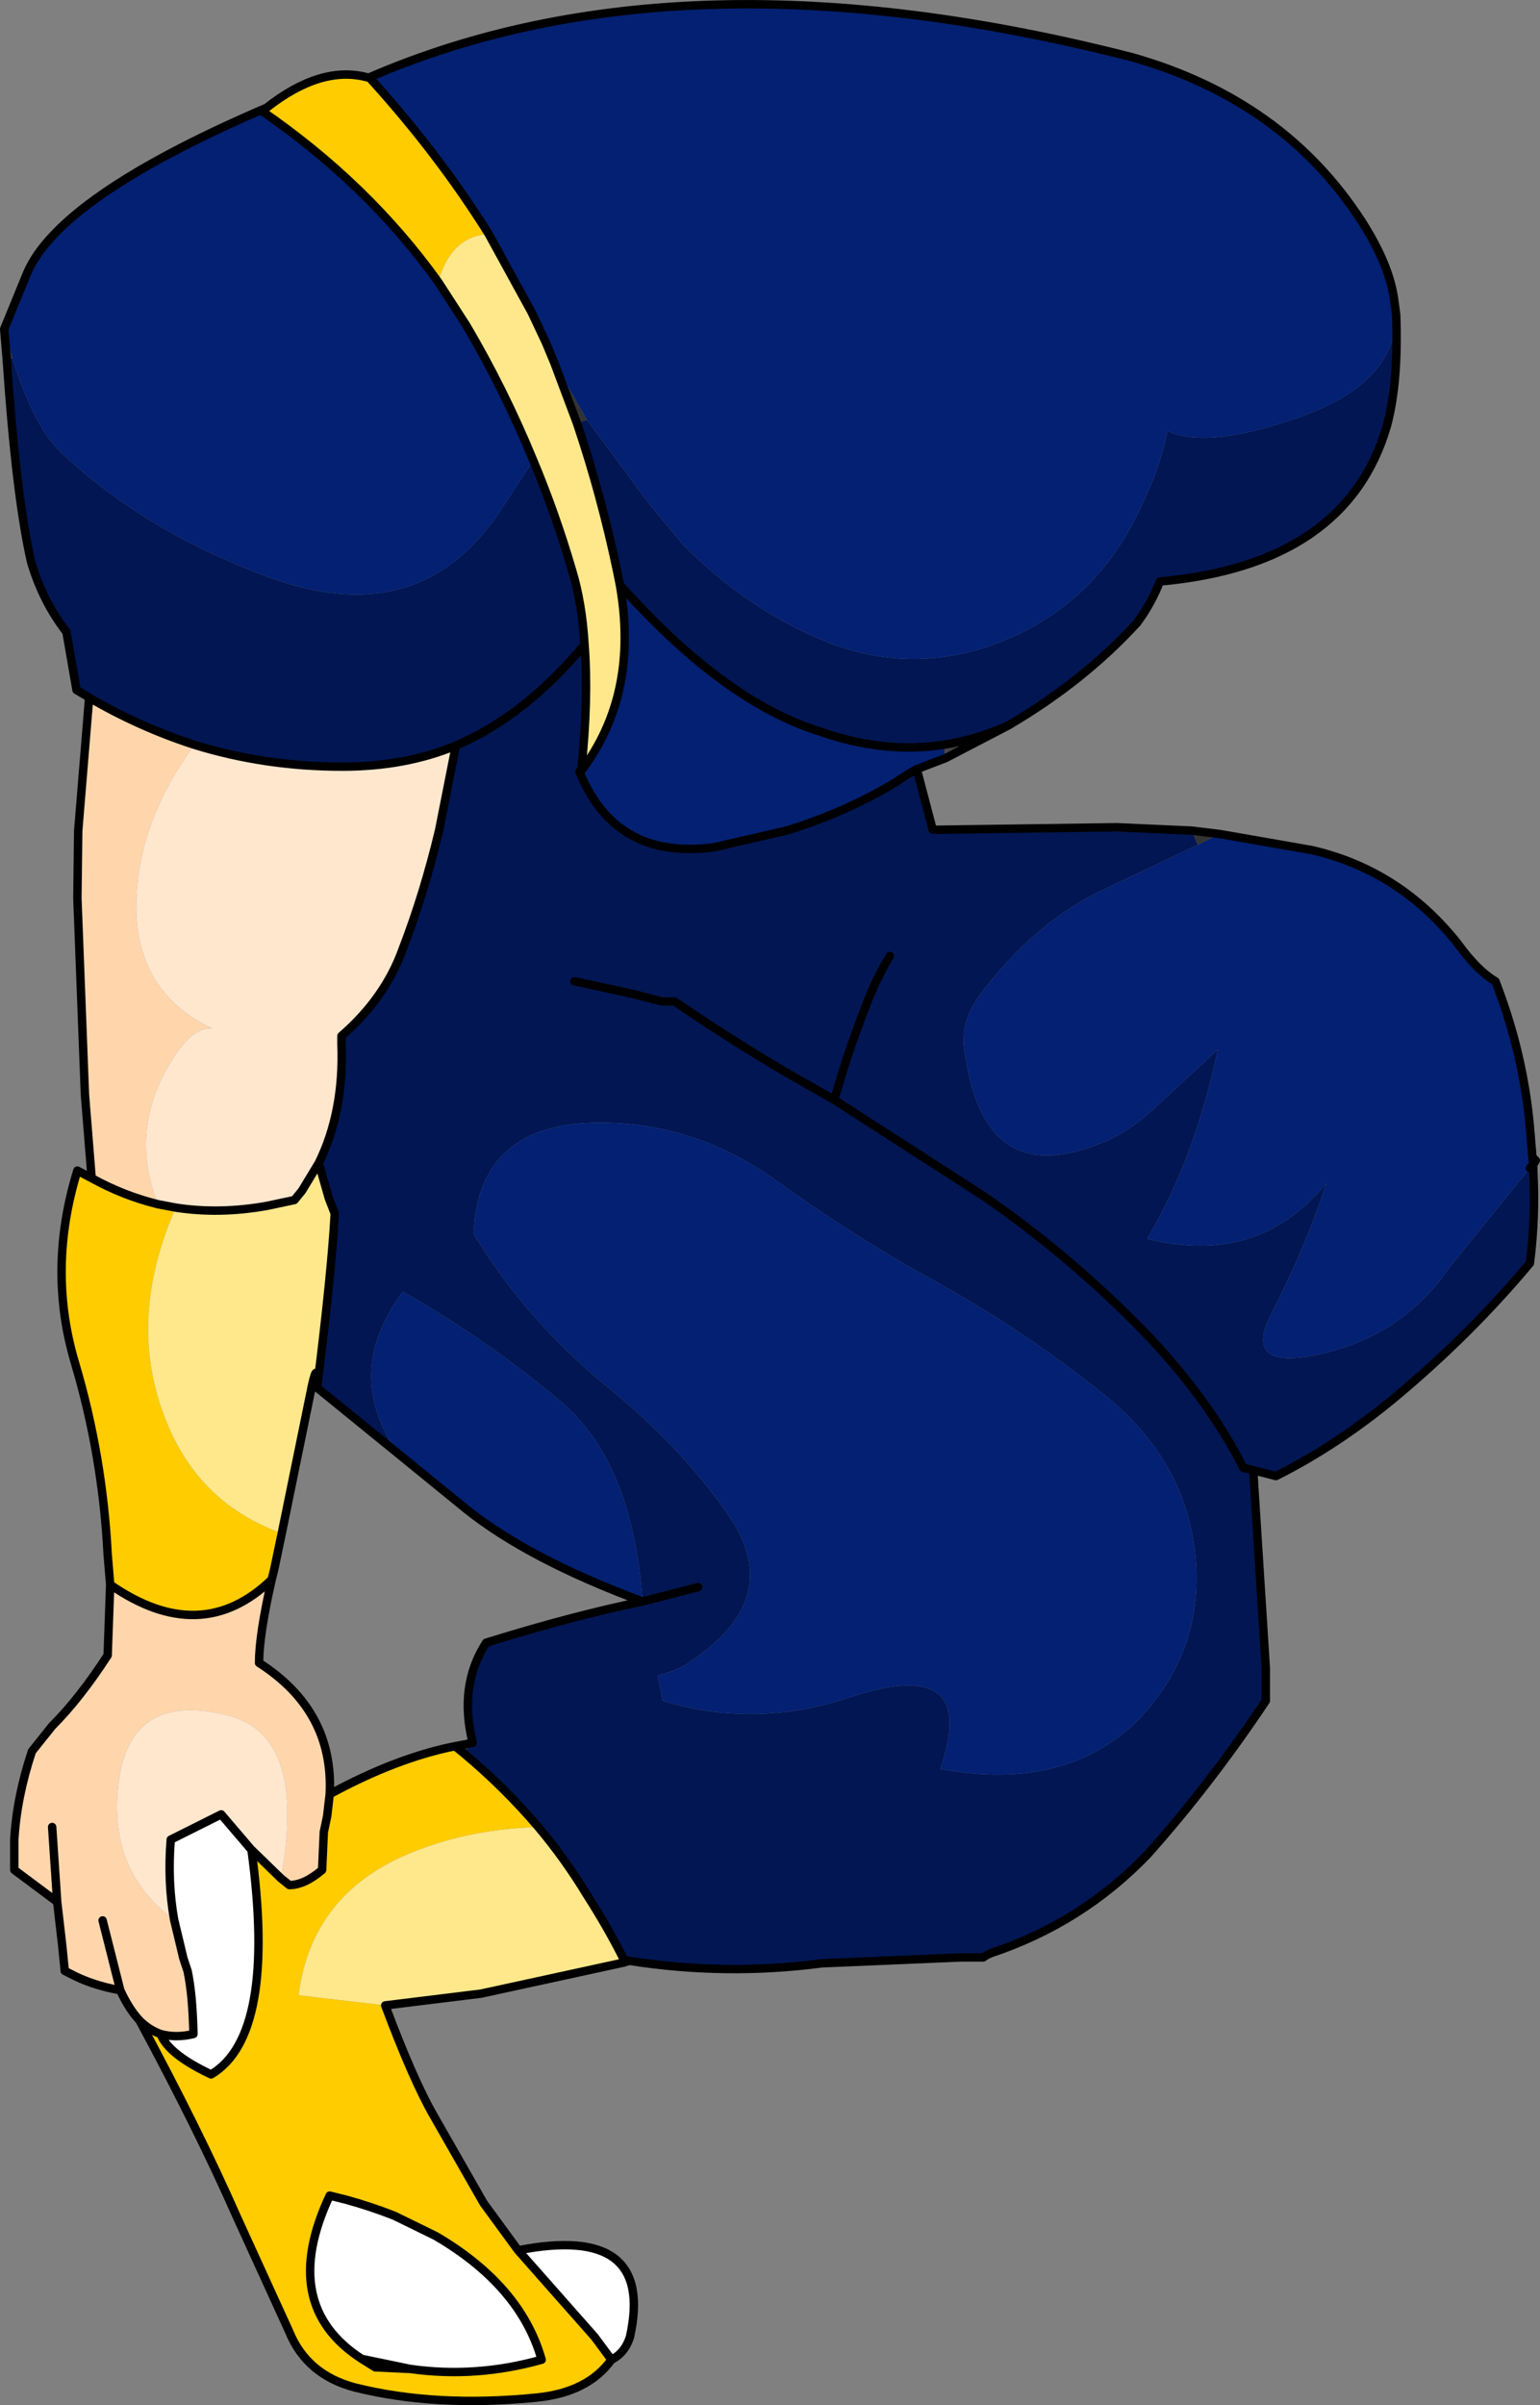
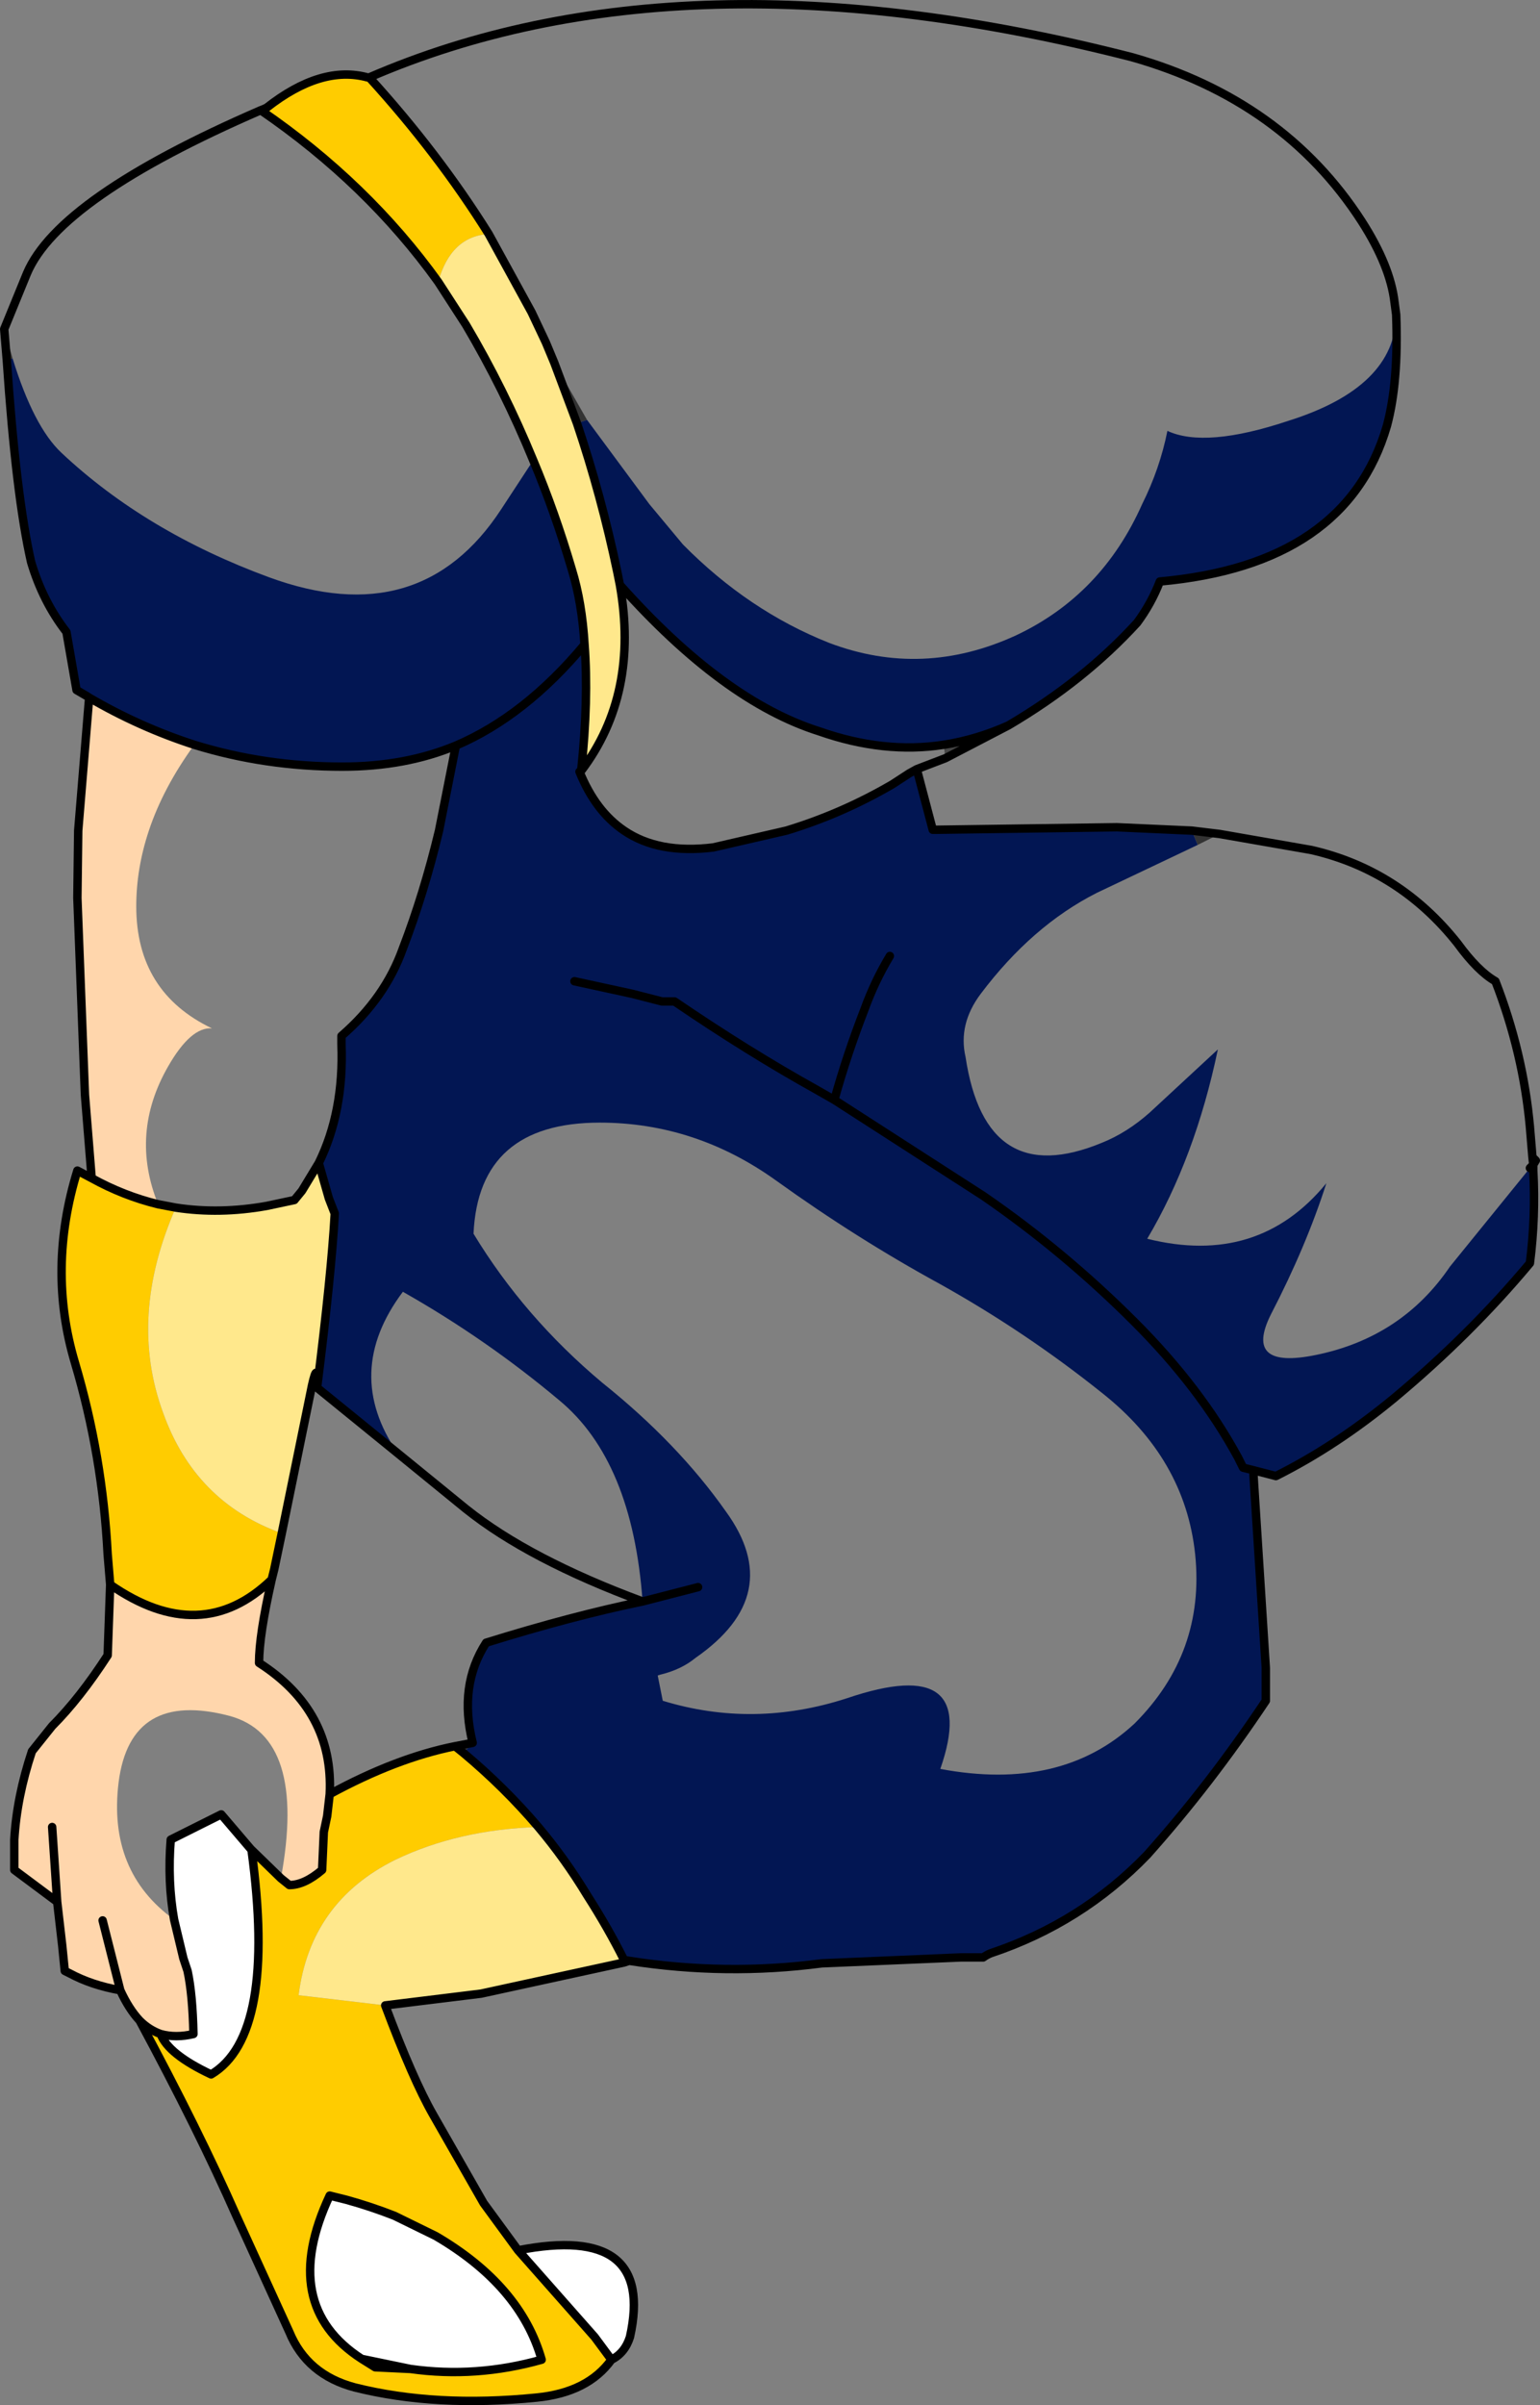
<svg xmlns="http://www.w3.org/2000/svg" height="142.9px" width="91.55px">
  <rect width="100%" height="100%" fill="#808080" stroke="none" />
  <g transform="matrix(1.0, 0.0, 0.0, 1.0, 43.1, 109.35)">
    <path d="M-37.8 -67.9 L-37.95 -68.0 -38.55 -68.35 -37.8 -67.9 M-42.7 -88.0 L-42.85 -89.8 -42.35 -88.05 -42.7 -88.0 M27.75 -60.0 L29.4 -59.8 28.1 -59.15 27.75 -60.0 M-10.15 -87.8 L-8.2 -84.4 -8.8 -84.2 -10.15 -87.8 M-16.05 -5.6 L-15.0 -5.8 -15.55 -5.2 -16.05 -5.6" fill="#333333" fill-rule="evenodd" stroke="none" />
    <path d="M-21.25 -104.75 L-21.15 -104.75 -21.25 -104.75 M16.85 -66.25 L13.1 -64.3 13.0 -65.1 Q14.95 -65.4 16.85 -66.25 M47.85 -39.95 L48.0 -40.6 48.05 -40.15 47.85 -39.95" fill="#464646" fill-rule="evenodd" stroke="none" />
    <path d="M-20.2 9.8 Q-18.55 14.2 -17.35 16.3 L-14.35 21.55 -12.3 24.35 -7.75 29.5 -6.75 30.85 Q-8.15 32.8 -11.2 33.1 -17.2 33.7 -22.0 32.5 -24.85 31.75 -25.9 29.2 L-29.05 22.3 Q-31.3 17.2 -34.8 10.7 -34.25 11.25 -33.55 11.5 -33.1 12.7 -30.55 13.9 -26.65 11.6 -28.15 0.55 L-26.4 2.25 -25.9 2.65 Q-25.0 2.65 -23.95 1.75 L-23.85 -0.5 -23.65 -1.45 -23.5 -2.75 Q-19.55 -4.9 -16.05 -5.6 L-15.55 -5.2 Q-13.1 -3.15 -11.1 -0.8 -15.85 -0.65 -19.6 1.15 -24.65 3.65 -25.35 9.2 L-25.3 9.2 -20.2 9.8 M-36.55 -15.2 L-36.7 -17.0 Q-37.0 -22.85 -38.65 -28.4 -40.3 -33.95 -38.5 -39.8 L-37.65 -39.35 Q-35.75 -38.3 -33.7 -37.8 L-32.65 -37.6 Q-35.5 -31.1 -33.4 -25.4 -31.5 -20.1 -26.35 -18.25 L-26.8 -16.1 -26.95 -15.5 Q-31.15 -11.45 -36.55 -15.2 M-27.6 -102.8 Q-27.45 -102.85 -27.25 -102.95 -24.0 -105.5 -21.25 -104.75 L-21.15 -104.75 Q-17.05 -100.25 -14.05 -95.45 -16.3 -95.3 -17.05 -92.6 -21.25 -98.45 -27.6 -102.8 M-28.2 0.5 L-28.15 0.55 -28.05 2.0 -28.2 0.5 M-18.7 31.4 Q-14.8 31.95 -10.9 30.85 -12.15 26.45 -17.2 23.5 L-19.65 22.3 Q-21.05 21.75 -22.5 21.35 L-23.5 21.1 Q-26.55 27.6 -21.6 30.8 L-20.8 31.3 -18.7 31.4" fill="#ffcc00" fill-rule="evenodd" stroke="none" />
    <path d="M-6.0 7.25 L-14.5 9.1 -20.2 9.8 -25.3 9.2 -25.35 9.2 Q-24.65 3.65 -19.6 1.15 -15.85 -0.65 -11.1 -0.8 -9.5 1.1 -8.2 3.25 -6.95 5.2 -6.0 7.1 L-6.0 7.25 M-8.55 -63.55 Q-8.1 -67.8 -8.35 -71.05 -8.5 -73.55 -9.1 -75.5 -10.1 -78.9 -11.4 -82.0 -13.15 -86.25 -15.4 -90.05 L-17.05 -92.6 Q-16.3 -95.3 -14.05 -95.45 L-11.5 -90.8 -10.65 -89.0 -10.15 -87.8 -8.8 -84.2 Q-7.35 -79.9 -6.4 -75.35 L-6.25 -74.6 Q-5.1 -68.1 -8.55 -63.55 M-24.15 -40.25 L-23.55 -38.15 -23.2 -37.25 Q-23.4 -33.65 -24.25 -26.9 -24.2 -28.6 -24.55 -27.05 L-26.35 -18.25 Q-31.5 -20.1 -33.4 -25.4 -35.5 -31.1 -32.65 -37.6 -30.05 -37.2 -27.25 -37.7 L-25.6 -38.05 -25.15 -38.6 -24.15 -40.25" fill="#ffe88c" fill-rule="evenodd" stroke="none" />
    <path d="M-12.3 24.35 Q-4.15 22.75 -5.65 29.5 -5.95 30.45 -6.75 30.85 L-7.75 29.5 -12.3 24.35 M-28.15 0.55 Q-26.65 11.6 -30.55 13.9 -33.1 12.7 -33.55 11.5 -32.65 11.75 -31.6 11.5 -31.65 9.15 -31.95 7.75 L-32.2 7.0 -32.75 4.7 Q-33.15 2.45 -32.95 -0.05 L-29.95 -1.55 -28.2 0.5 -28.05 2.0 -28.15 0.55 M-21.6 30.8 Q-26.55 27.6 -23.5 21.1 L-22.5 21.35 Q-21.05 21.75 -19.65 22.3 L-17.2 23.5 Q-12.15 26.45 -10.9 30.85 -14.8 31.95 -18.7 31.4 L-21.6 30.8" fill="#ffffff" fill-rule="evenodd" stroke="none" />
    <path d="M-34.8 10.7 Q-35.45 10.0 -35.95 8.9 -37.65 8.6 -38.95 7.9 L-39.25 7.75 -39.4 6.25 -39.7 3.65 -42.25 1.75 -42.25 -0.05 Q-42.1 -2.6 -41.2 -5.3 L-40.0 -6.8 Q-38.35 -8.45 -36.7 -11.0 L-36.55 -15.2 Q-31.15 -11.45 -26.95 -15.5 -27.7 -12.2 -27.7 -10.55 -23.25 -7.7 -23.5 -2.75 L-23.65 -1.45 -23.85 -0.5 -23.95 1.75 Q-25.0 2.65 -25.9 2.65 L-26.4 2.25 Q-24.85 -6.15 -29.45 -7.4 -35.35 -8.95 -36.05 -3.45 -36.7 1.85 -32.75 4.7 L-32.2 7.0 -31.95 7.75 Q-31.65 9.15 -31.6 11.5 -32.65 11.75 -33.55 11.5 -34.25 11.25 -34.8 10.7 M-37.65 -39.35 L-38.05 -44.3 -38.5 -56.0 -38.45 -60.0 -37.8 -67.9 Q-34.8 -66.15 -31.55 -65.1 -33.4 -62.55 -34.25 -60.0 -35.0 -57.75 -35.0 -55.5 -35.0 -50.4 -30.5 -48.25 -31.75 -48.35 -33.1 -46.0 -35.4 -42.0 -33.7 -37.8 -35.75 -38.3 -37.65 -39.35 M-37.0 4.75 L-35.95 8.9 -37.0 4.75 M-40.0 -0.8 L-39.7 3.65 -40.0 -0.8" fill="#ffd6ac" fill-rule="evenodd" stroke="none" />
-     <path d="M-16.0 -65.05 L-17.0 -60.0 Q-17.9 -56.25 -19.15 -53.0 -20.2 -50.05 -22.8 -47.8 L-22.8 -47.3 Q-22.65 -43.3 -24.15 -40.25 L-25.15 -38.6 -25.6 -38.05 -27.25 -37.7 Q-30.05 -37.2 -32.65 -37.6 L-33.7 -37.8 Q-35.4 -42.0 -33.1 -46.0 -31.75 -48.35 -30.5 -48.25 -35.0 -50.4 -35.0 -55.5 -35.0 -57.75 -34.25 -60.0 -33.4 -62.55 -31.55 -65.1 -27.35 -63.8 -22.75 -63.8 -19.0 -63.8 -16.0 -65.05 M-26.4 2.25 L-28.15 0.55 -28.2 0.5 -29.95 -1.55 -32.95 -0.05 Q-33.15 2.45 -32.75 4.7 -36.7 1.85 -36.05 -3.45 -35.35 -8.95 -29.45 -7.4 -24.85 -6.15 -26.4 2.25" fill="#ffe7ce" fill-rule="evenodd" stroke="none" />
    <path d="M48.05 -39.8 Q48.2 -37.05 47.85 -34.3 44.3 -30.05 39.8 -26.3 36.35 -23.45 32.75 -21.65 L31.4 -22.0 32.15 -10.25 32.15 -8.3 Q28.85 -3.35 25.1 0.85 21.2 4.9 15.8 6.7 15.55 6.8 15.35 6.95 L14.0 6.95 5.75 7.3 Q0.05 8.05 -5.7 7.15 L-6.0 7.1 Q-6.95 5.2 -8.2 3.25 -9.5 1.1 -11.1 -0.8 -13.1 -3.15 -15.55 -5.2 L-15.0 -5.8 Q-15.85 -9.2 -14.2 -11.75 -9.05 -13.35 -4.9 -14.2 -5.5 -22.55 -9.85 -26.15 -14.2 -29.8 -19.15 -32.6 -22.75 -27.8 -19.45 -23.0 L-24.25 -26.9 Q-23.4 -33.65 -23.2 -37.25 L-23.55 -38.15 -24.15 -40.25 Q-22.65 -43.3 -22.8 -47.3 L-22.8 -47.8 Q-20.2 -50.05 -19.15 -53.0 -17.9 -56.25 -17.0 -60.0 L-16.0 -65.05 Q-11.9 -66.8 -8.35 -71.05 -11.9 -66.8 -16.0 -65.05 -19.0 -63.8 -22.75 -63.8 -27.35 -63.8 -31.55 -65.1 -34.8 -66.15 -37.8 -67.9 L-38.55 -68.35 -39.15 -71.8 Q-40.55 -73.6 -41.25 -75.95 -42.15 -79.9 -42.7 -88.0 L-42.35 -88.05 Q-41.1 -84.0 -39.45 -82.45 -34.45 -77.75 -27.1 -75.05 -18.1 -71.75 -13.3 -79.1 L-11.4 -82.0 Q-10.1 -78.9 -9.1 -75.5 -8.5 -73.55 -8.35 -71.05 -8.1 -67.8 -8.55 -63.55 L-8.65 -63.5 Q-7.7 -61.15 -6.0 -60.0 -3.95 -58.6 -0.7 -59.0 L3.65 -60.0 Q6.95 -61.0 9.95 -62.75 L10.95 -63.4 11.4 -63.65 12.35 -60.05 12.5 -60.05 23.3 -60.2 27.75 -60.0 28.1 -59.15 22.1 -56.3 Q18.25 -54.35 15.2 -50.3 13.85 -48.5 14.3 -46.55 15.5 -38.6 22.4 -41.45 23.9 -42.05 25.25 -43.25 L29.3 -47.0 Q27.95 -40.55 25.1 -35.75 31.7 -34.1 35.75 -39.05 34.55 -35.3 32.45 -31.25 30.8 -27.95 35.15 -28.85 40.25 -29.9 43.1 -34.1 L47.85 -39.95 48.05 -39.8 M39.9 -90.65 Q40.05 -86.65 39.35 -84.05 36.95 -75.8 25.85 -74.8 25.35 -73.5 24.5 -72.35 21.35 -68.9 16.85 -66.25 14.95 -65.4 13.0 -65.1 9.45 -64.55 5.6 -65.9 -0.1 -67.7 -6.25 -74.6 L-6.4 -75.35 Q-7.35 -79.9 -8.8 -84.2 L-8.2 -84.4 -4.5 -79.4 -2.5 -77.0 Q1.4 -73.05 6.2 -71.15 11.75 -69.05 17.3 -71.6 22.4 -74.0 24.8 -79.4 25.85 -81.5 26.3 -83.75 28.55 -82.7 33.5 -84.35 39.85 -86.35 39.9 -90.65 M-1.6 -15.05 L-4.9 -14.2 -1.6 -15.05 M9.8 -52.55 Q8.9 -51.05 8.3 -49.4 7.25 -46.7 6.5 -44.0 L5.45 -44.6 Q1.4 -46.85 -3.0 -49.85 L-3.75 -49.85 -5.5 -50.3 -8.95 -51.05 -5.5 -50.3 -3.75 -49.85 -3.0 -49.85 Q1.4 -46.85 5.45 -44.6 L6.5 -44.0 Q7.25 -46.7 8.3 -49.4 8.9 -51.05 9.8 -52.55 M12.8 -33.05 Q7.85 -35.75 3.05 -39.2 -1.75 -42.65 -7.45 -42.65 -14.65 -42.65 -14.95 -36.05 -11.95 -31.1 -7.3 -27.2 -2.8 -23.6 0.05 -19.55 3.65 -14.6 -1.75 -10.85 -2.6 -10.15 -3.85 -9.85 L-4.0 -9.8 -3.7 -8.3 Q1.7 -6.65 7.25 -8.45 15.2 -11.15 12.8 -4.25 20.0 -2.9 24.35 -6.95 28.55 -11.15 27.95 -17.0 27.35 -22.7 22.4 -26.6 17.9 -30.2 12.8 -33.05 M6.5 -44.0 L15.35 -38.3 Q20.15 -35.0 24.35 -30.8 28.25 -26.9 30.5 -22.75 L30.8 -22.15 31.4 -22.0 30.8 -22.15 30.5 -22.75 Q28.25 -26.9 24.35 -30.8 20.15 -35.0 15.35 -38.3 L6.5 -44.0" fill="#021653" fill-rule="evenodd" stroke="none" />
-     <path d="M29.4 -59.8 L34.85 -58.85 Q40.1 -57.65 43.55 -53.3 44.75 -51.65 45.8 -51.05 47.45 -46.8 47.85 -42.4 L48.0 -40.6 47.85 -39.95 43.1 -34.1 Q40.25 -29.9 35.15 -28.85 30.8 -27.95 32.45 -31.25 34.55 -35.3 35.75 -39.05 31.7 -34.1 25.1 -35.75 27.95 -40.55 29.3 -47.0 L25.25 -43.25 Q23.9 -42.05 22.4 -41.45 15.5 -38.6 14.3 -46.55 13.85 -48.5 15.2 -50.3 18.25 -54.35 22.1 -56.3 L28.1 -59.15 29.4 -59.8 M-42.85 -89.8 L-41.5 -93.1 Q-39.6 -97.6 -27.6 -102.8 -21.25 -98.45 -17.05 -92.6 L-15.4 -90.05 Q-13.15 -86.25 -11.4 -82.0 L-13.3 -79.1 Q-18.1 -71.75 -27.1 -75.05 -34.45 -77.75 -39.45 -82.45 -41.1 -84.0 -42.35 -88.05 L-42.85 -89.8 M-21.15 -104.75 Q-2.55 -112.8 24.2 -105.95 33.2 -103.4 37.85 -96.2 39.55 -93.55 39.8 -91.4 L39.9 -90.65 Q39.85 -86.35 33.5 -84.35 28.55 -82.7 26.3 -83.75 25.85 -81.5 24.8 -79.4 22.4 -74.0 17.3 -71.6 11.75 -69.05 6.2 -71.15 1.4 -73.05 -2.5 -77.0 L-4.5 -79.4 -8.2 -84.4 -10.15 -87.8 -10.65 -89.0 -11.5 -90.8 -14.05 -95.45 Q-17.05 -100.25 -21.15 -104.75 M13.1 -64.3 L11.4 -63.65 10.95 -63.4 9.95 -62.75 Q6.95 -61.0 3.65 -60.0 L-0.7 -59.0 Q-3.95 -58.6 -6.0 -60.0 -7.7 -61.15 -8.65 -63.5 L-8.55 -63.55 Q-5.1 -68.1 -6.25 -74.6 -0.1 -67.7 5.6 -65.9 9.45 -64.55 13.0 -65.1 L13.1 -64.3 M-19.45 -23.0 Q-22.75 -27.8 -19.15 -32.6 -14.2 -29.8 -9.85 -26.15 -5.5 -22.55 -4.9 -14.2 -11.65 -16.7 -15.4 -19.7 L-19.45 -23.0 M12.8 -33.05 Q17.9 -30.2 22.4 -26.6 27.35 -22.7 27.95 -17.0 28.55 -11.15 24.35 -6.95 20.0 -2.9 12.8 -4.25 15.2 -11.15 7.25 -8.45 1.7 -6.65 -3.7 -8.3 L-4.0 -9.8 -3.85 -9.85 Q-2.6 -10.15 -1.75 -10.85 3.65 -14.6 0.05 -19.55 -2.8 -23.6 -7.3 -27.2 -11.95 -31.1 -14.95 -36.05 -14.65 -42.65 -7.45 -42.65 -1.75 -42.65 3.05 -39.2 7.85 -35.75 12.8 -33.05" fill="#032072" fill-rule="evenodd" stroke="none" />
    <path d="M29.4 -59.8 L34.85 -58.85 Q40.1 -57.65 43.55 -53.3 44.75 -51.65 45.8 -51.05 47.45 -46.8 47.85 -42.4 L48.0 -40.6 48.2 -40.4 48.05 -40.15 48.05 -39.8 Q48.2 -37.05 47.85 -34.3 44.3 -30.05 39.8 -26.3 36.35 -23.45 32.75 -21.65 L31.4 -22.0 32.15 -10.25 32.15 -8.3 Q28.85 -3.35 25.1 0.85 21.2 4.9 15.8 6.7 15.55 6.8 15.35 6.95 L14.0 6.95 5.75 7.3 Q0.05 8.05 -5.7 7.15 L-6.0 7.25 -14.5 9.1 -20.2 9.8 Q-18.55 14.2 -17.35 16.3 L-14.35 21.55 -12.3 24.35 Q-4.15 22.75 -5.65 29.5 -5.95 30.45 -6.75 30.85 -8.15 32.8 -11.2 33.1 -17.2 33.7 -22.0 32.5 -24.85 31.75 -25.9 29.2 L-29.05 22.3 Q-31.3 17.2 -34.8 10.7 -35.45 10.0 -35.95 8.9 -37.65 8.6 -38.95 7.9 L-39.25 7.75 -39.4 6.25 -39.7 3.65 -42.25 1.75 -42.25 -0.05 Q-42.1 -2.6 -41.2 -5.3 L-40.0 -6.8 Q-38.35 -8.45 -36.7 -11.0 L-36.55 -15.2 -36.7 -17.0 Q-37.0 -22.85 -38.65 -28.4 -40.3 -33.95 -38.5 -39.8 L-37.65 -39.35 -38.05 -44.3 -38.5 -56.0 -38.45 -60.0 -37.8 -67.9 -37.95 -68.0 -38.55 -68.35 -39.15 -71.8 Q-40.55 -73.6 -41.25 -75.95 -42.15 -79.9 -42.7 -88.0 L-42.85 -89.8 -41.5 -93.1 Q-39.6 -97.6 -27.6 -102.8 -27.45 -102.85 -27.25 -102.95 -24.0 -105.5 -21.25 -104.75 L-21.15 -104.75 Q-2.55 -112.8 24.2 -105.95 33.2 -103.4 37.85 -96.2 39.55 -93.55 39.8 -91.4 L39.9 -90.65 Q40.05 -86.65 39.35 -84.05 36.95 -75.8 25.85 -74.8 25.35 -73.5 24.5 -72.35 21.35 -68.9 16.85 -66.25 L13.1 -64.3 11.4 -63.65 12.35 -60.05 12.5 -60.05 23.3 -60.2 27.75 -60.0 29.4 -59.8 M48.0 -40.6 L48.05 -40.15 47.85 -39.95 M16.85 -66.25 Q14.95 -65.4 13.0 -65.1 9.45 -64.55 5.6 -65.9 -0.1 -67.7 -6.25 -74.6 -5.1 -68.1 -8.55 -63.55 -8.1 -67.8 -8.35 -71.05 -11.9 -66.8 -16.0 -65.05 L-17.0 -60.0 Q-17.9 -56.25 -19.15 -53.0 -20.2 -50.05 -22.8 -47.8 L-22.8 -47.3 Q-22.65 -43.3 -24.15 -40.25 L-23.55 -38.15 -23.2 -37.25 Q-23.4 -33.65 -24.25 -26.9 L-19.45 -23.0 -15.4 -19.7 Q-11.65 -16.7 -4.9 -14.2 L-1.6 -15.05 M11.4 -63.65 L10.95 -63.4 9.95 -62.75 Q6.95 -61.0 3.65 -60.0 L-0.7 -59.0 Q-3.95 -58.6 -6.0 -60.0 -7.7 -61.15 -8.65 -63.5 L-8.55 -63.55 M-8.95 -51.05 L-5.5 -50.3 -3.75 -49.85 -3.0 -49.85 Q1.4 -46.85 5.45 -44.6 L6.5 -44.0 Q7.25 -46.7 8.3 -49.4 8.9 -51.05 9.8 -52.55 M31.4 -22.0 L30.8 -22.15 30.5 -22.75 Q28.25 -26.9 24.35 -30.8 20.15 -35.0 15.35 -38.3 L6.5 -44.0 M-21.25 -104.75 L-21.15 -104.75 Q-17.05 -100.25 -14.05 -95.45 L-11.5 -90.8 -10.65 -89.0 -10.15 -87.8 -8.8 -84.2 Q-7.35 -79.9 -6.4 -75.35 L-6.25 -74.6 M-11.4 -82.0 Q-13.15 -86.25 -15.4 -90.05 L-17.05 -92.6 Q-21.25 -98.45 -27.6 -102.8 M-8.35 -71.05 Q-8.5 -73.55 -9.1 -75.5 -10.1 -78.9 -11.4 -82.0 M-37.8 -67.9 Q-34.8 -66.15 -31.55 -65.1 -27.35 -63.8 -22.75 -63.8 -19.0 -63.8 -16.0 -65.05 M-24.15 -40.25 L-25.15 -38.6 -25.6 -38.05 -27.25 -37.7 Q-30.05 -37.2 -32.65 -37.6 L-33.7 -37.8 Q-35.75 -38.3 -37.65 -39.35 M-26.35 -18.25 L-24.55 -27.05 Q-24.2 -28.6 -24.25 -26.9 M-26.35 -18.25 L-26.8 -16.1 -26.95 -15.5 Q-27.7 -12.2 -27.7 -10.55 -23.25 -7.7 -23.5 -2.75 -19.55 -4.9 -16.05 -5.6 L-15.0 -5.8 Q-15.85 -9.2 -14.2 -11.75 -9.05 -13.35 -4.9 -14.2 M-23.5 -2.75 L-23.65 -1.45 -23.85 -0.5 -23.95 1.75 Q-25.0 2.65 -25.9 2.65 L-26.4 2.25 -28.15 0.55 Q-26.65 11.6 -30.55 13.9 -33.1 12.7 -33.55 11.5 -34.25 11.25 -34.8 10.7 M-32.75 4.7 Q-33.15 2.45 -32.95 -0.05 L-29.95 -1.55 -28.2 0.5 -28.15 0.55 M-32.75 4.7 L-32.2 7.0 -31.95 7.75 Q-31.65 9.15 -31.6 11.5 -32.65 11.75 -33.55 11.5 M-36.55 -15.2 Q-31.15 -11.45 -26.95 -15.5 M-11.1 -0.8 Q-13.1 -3.15 -15.55 -5.2 L-16.05 -5.6 M-6.0 7.1 Q-6.95 5.2 -8.2 3.25 -9.5 1.1 -11.1 -0.8 M-5.7 7.15 L-6.0 7.1 M-21.6 30.8 Q-26.55 27.6 -23.5 21.1 L-22.5 21.35 Q-21.05 21.75 -19.65 22.3 L-17.2 23.5 Q-12.15 26.45 -10.9 30.85 -14.8 31.95 -18.7 31.4 L-20.8 31.3 -21.6 30.8 -18.7 31.4 M-35.95 8.9 L-37.0 4.75 M-12.3 24.35 L-7.75 29.5 -6.75 30.85 M-39.7 3.65 L-40.0 -0.8" fill="none" stroke="#000000" stroke-linecap="round" stroke-linejoin="round" stroke-width="0.5" />
  </g>
</svg>